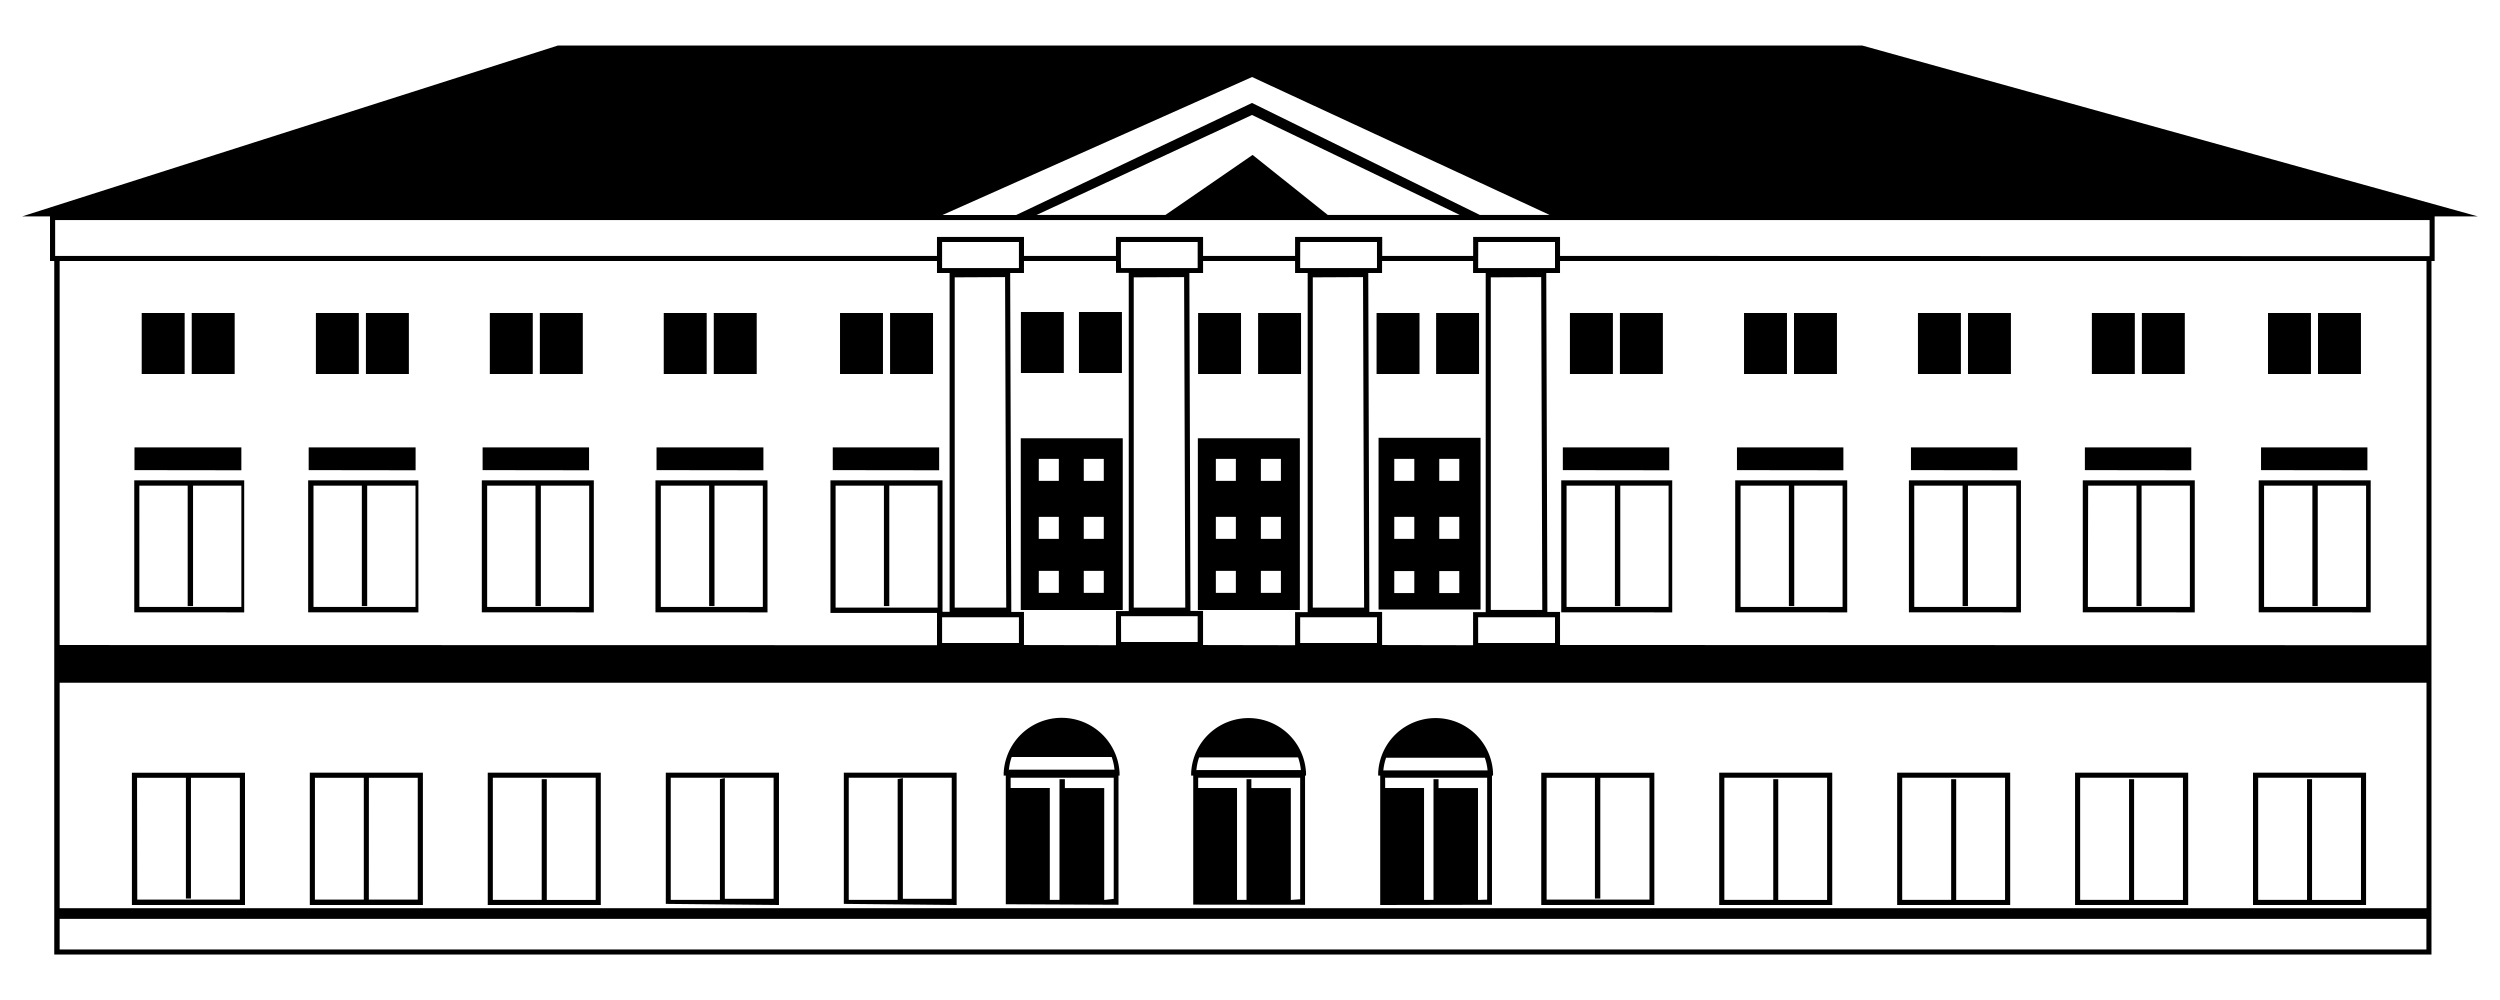
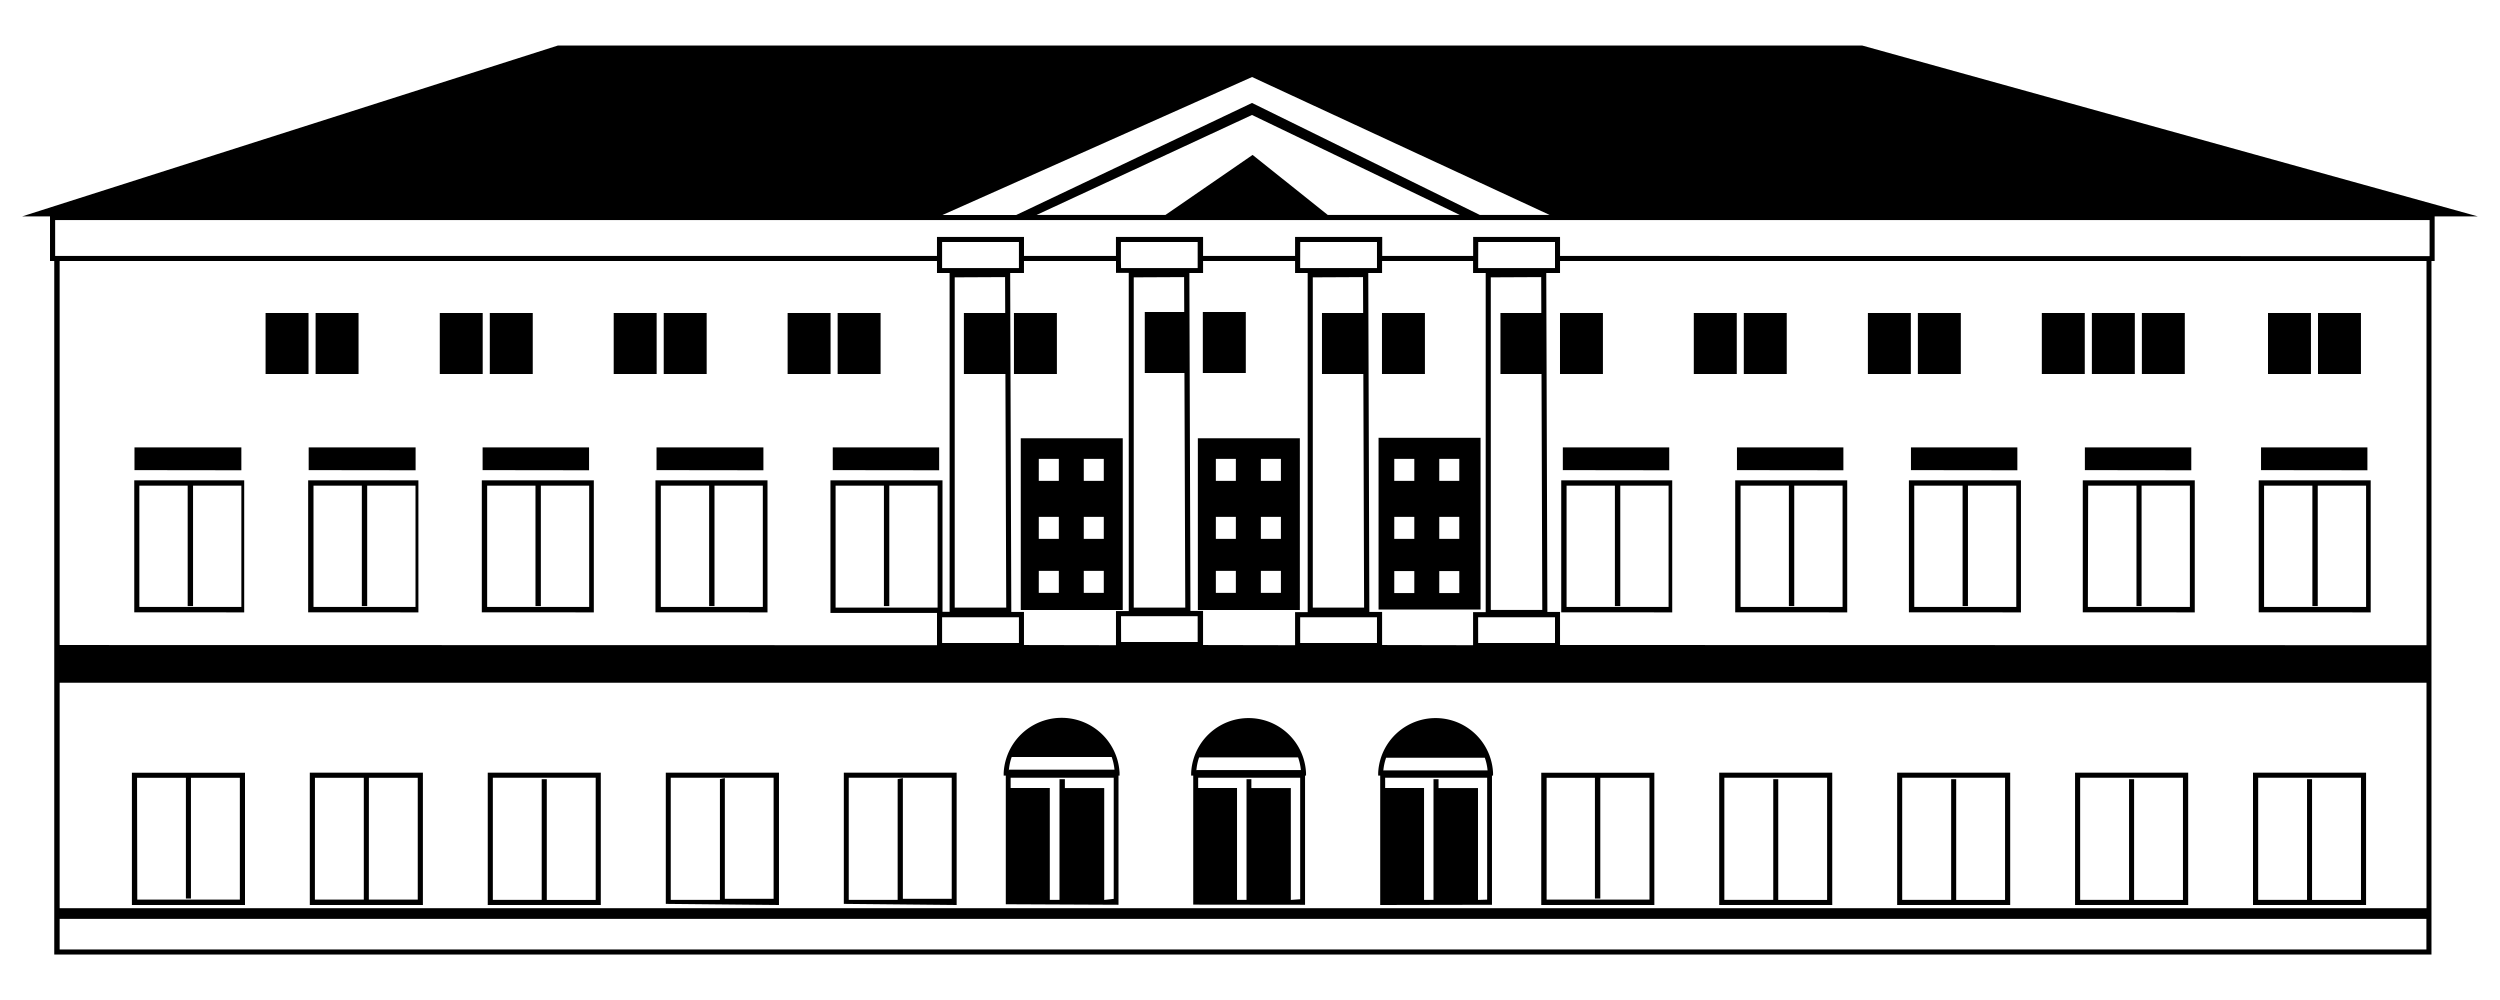
<svg xmlns="http://www.w3.org/2000/svg" viewBox="0 0 100 40">
-   <path fill="#000" d="M2.17 38.18V10.44H2V8.657H.882L22.32 1.82h52.163l24.633 6.837h-1.73v1.784h-.127V38.18zm.216-.202h94.67v-1.224H2.386Zm94.674-1.65V27.31H2.386v9.019zm0-10.52V10.44H62.401v.48h-.55v.053l.044 13.504h.506V25.8zm-38.137 0v-1.323h.505V10.92h-.505v-.479h-3.64v.48h-.552v.053l.043 13.504h.51v1.323zm-7.12 0v-1.323h.504V10.92h-.504v-.479h-3.68v.48h-.548v.053l.043 13.463h.504v1.364zm-7.164 0v-1.364h.511V10.916h-.51v-.475h-3.681v.48h-.552v.053l.045 13.504h.507v1.323zm-7.159 0v-1.29h-4.262v-5.305H37.7v5.259h.284V10.92h-.505v-.479H2.386v15.36zm21.647-.087H62.2V24.69h-3.075zm-7.12 0h3.072V24.69h-3.072Zm-14.323 0h3.073V24.69h-3.073zm7.16-.04h3.063v-1.033h-3.066Zm14.788-14.587v13.303h2.059l-.043-13.313zm-7.12 0v13.21h2.052l-.043-13.22zm-7.162 0v13.21h2.061l-.047-13.22zm-7.161 0v13.21h2.06l-.046-13.22zm-4.765 13.21h4.08v-4.876h-1.932v4.816h-.215v-4.816h-1.933zm25.703-13.581H62.2V9.68h-3.07zm-7.12 0h3.072V9.68h-3.07zm-7.164 0h3.064V9.68h-3.07v.76zm-7.159 0h3.073V9.68h-3.073Zm59.5-.477V8.803H2.206v1.434h35.273v-.76h3.481v.76h3.678v-.76h3.485v.76h3.68v-.76h3.486v.76h3.637v-.76h3.476v.76Zm-35.2-1.649L50.082 3.081 37.7 8.599h2.95l9.43-4.481 9.112 4.479zm-3.594 0-8.31-3.998-8.614 3.998h5.153l3.485-2.4 3.006 2.4ZM90.12 36.2v-5.293h4.523V36.2zm2.362-5.033v4.829h1.957v-4.887h-4.112v4.885h1.954v-4.827zm-9.48 5.033v-5.293h4.525V36.2zm2.362-5.033v4.829h1.954v-4.887h-4.112v4.885h1.956v-4.827zM75.886 36.2v-5.293h4.522V36.2zm2.362-5.033v4.829h1.954v-4.887h-4.114v4.885h1.958v-4.827zm-9.48 5.033v-5.293h4.522V36.2zm2.362-5.033v4.829h1.954v-4.887h-4.11v4.885h1.956v-4.827zM61.65 36.2v-5.29h4.524v5.29zm.215-.215h4.114v-4.874h-1.967v4.83h-.215v-4.83h-1.932zm-6.657.215v-5.177h-.081v-.107a2.3 2.3 0 0 1 4.595 0v.107h-.043v5.168zm4.278-.215V31.11h-4.08v.41h1.556v4.475h.378v-4.827h.202v.354h1.578v4.475zm-4.143-5.168h4.16a2.106 2.106 0 0 0-.11-.507h-3.949a2.113 2.113 0 0 0-.111.518zm-7.614 5.368v-5.162h-.083v-.107a2.3 2.3 0 0 1 4.595 0v.107h-.039v5.168zm4.278-.215v-4.86h-4.08v.41h1.554v4.475h.38v-4.827h.194v.354h1.578v4.475zm-4.145-5.168h4.173a2.113 2.113 0 0 0-.112-.507h-3.958a2.117 2.117 0 0 0-.111.533zm-7.63 5.368v-5.147h-.085v-.107a2.321 2.321 0 0 1 4.636 0v.107h-.043v5.168zm4.317-.215V31.11h-4.123v.41h1.566v4.475h.388v-4.827h.215v.354h1.574v4.475zm-4.185-5.168h4.215a2.1 2.1 0 0 0-.111-.507h-4a2.096 2.096 0 0 0-.115.548zm-6.611 5.368v-5.248h4.513V36.2zm2.362-5.033v4.829h1.954v-4.842H33.95v4.885h1.956v-4.827Zm-9.483 5.033v-5.248h4.527V36.2zm2.362-5.033v4.829h1.95v-4.842H26.83v4.885h1.967v-4.827zM19.51 36.2v-5.293h4.522V36.2zm2.362-5.033v4.829h1.956v-4.887h-4.114v4.885h1.954v-4.827zm-9.48 5.033v-5.293h4.524V36.2zm2.362-.215h1.956v-4.874h-1.954zm-2.158 0h1.956v-4.874h-1.954zm-7.32.215v-5.29H9.8v5.29zm.215-.215h4.103v-4.874H7.638v4.83h-.202v-4.83H5.482Zm84.857-11.492v-5.28h4.48v5.282zm.215-.215h4.08v-4.85H92.71v4.816h-.215v-4.816h-1.932zm-7.252.215v-5.28h4.48v5.282zm.204-.215h4.08v-4.85h-1.932v4.816h-.204v-4.816h-1.933zm-7.159.215v-5.28h4.482v5.282zm.215-.215h4.08v-4.85h-1.933v4.816h-.214v-4.816H76.57zm-7.163.215v-5.28h4.481v5.282zm.215-.215h4.08v-4.85H71.77v4.816h-.215v-4.816h-1.932zm-7.174.215v-5.28h4.44v5.282zm.214-.215h4.08v-4.85h-1.932v4.816h-.215v-4.816h-1.933zm-36.445.215v-5.28H30.7v5.282zm.215-.215h4.08v-4.85H28.58v4.816h-.215v-4.816h-1.932zm-7.161.215v-5.28h4.481v5.282zm.214-.215h4.08v-4.85h-1.932v4.816h-.215v-4.816h-1.933Zm-7.16.215v-5.28h4.41v5.282zm.214-.215h4.08v-4.85h-1.933v4.816h-.214v-4.816H12.54Zm-7.17.215v-5.28h4.398v5.282zm.204-.215h4.08v-4.85H7.722v4.816h-.215v-4.816H5.574Zm49.568.103v-6.87h4.08v6.87zm2.428-.659h.801v-.88h-.8zm-1.8 0h.802v-.88h-.801zm1.8-2.168h.801v-.88h-.8zm-1.8 0h.802v-.88h-.801zm1.8-2.32h.801v-.88h-.8zm-1.8 0h.802v-.88h-.801zm-7.856 5.167V17.53h4.08v6.87Zm2.52-.685h.802v-.88h-.801zm-1.8 0h.8v-.88h-.8Zm1.8-2.162h.802v-.88h-.801zm-1.8 0h.8v-.88h-.8Zm1.8-2.32h.802v-.88h-.801zm-1.8 0h.8v-.88h-.8Zm-7.804 5.167V17.53h4.08v6.87Zm2.521-.685h.8v-.88h-.8zm-1.8 0h.802v-.88h-.801zm1.8-2.162h.8v-.88h-.8zm-1.8 0h.802v-.88h-.801zm1.8-2.32h.8v-.88h-.8zm-1.8 0h.802v-.88h-.801zm48.89-.429v-.91h4.255v.916zm-7.046 0v-.91h4.256v.916zm-6.957 0v-.91h4.256v.916zm-6.96 0v-.91h4.257v.916zm-6.965 0v-.91h4.256v.916zm-29.203 0v-.91h4.256v.916zm-7.049 0v-.91h4.275v.916zm-6.957 0v-.91h4.258v.916zm-6.957 0v-.91h4.277v.916zm-6.968 0v-.91h4.275v.916zM92.72 14.96v-2.441h1.718v2.441zm-2 0v-2.441h1.718v2.441zm-5.045 0v-2.441h1.717v2.441zm-2 0v-2.441h1.718v2.441zm-4.955 0v-2.441h1.717v2.441zm-2.002 0v-2.441h1.718v2.441zm-4.958 0v-2.441h1.718v2.441zm-1.999 0v-2.441h1.718v2.441zm-4.964 0v-2.441h1.718v2.441zm-2 0v-2.441h1.719v2.441zm-5.352 0v-2.441h1.717v2.441zm-2.382 0v-2.441h1.718v2.441zm-4.739 0v-2.441h1.718v2.441zm-2.4 0v-2.441h1.717v2.441zm-12.321 0v-2.441h1.718v2.441zm-2.002 0v-2.441h1.718v2.441zm-5.05 0v-2.441h1.718v2.441zm-2.001 0v-2.441h1.718v2.441zm-4.956 0v-2.441h1.718v2.441zm-2.001 0v-2.441h1.718v2.441zm-4.956 0v-2.441h1.718v2.441zm-2.001 0v-2.441h1.717v2.441zm-4.967 0v-2.441h1.718v2.441zm-2.001 0v-2.441h1.718v2.441zm37.49-.04v-2.44h1.719v2.44zm-2.322 0v-2.44h1.717v2.44z" data-name="Unione 1" />
+   <path fill="#000" d="M2.17 38.18V10.44H2V8.657H.882L22.32 1.82h52.163l24.633 6.837h-1.73v1.784h-.127V38.18zm.216-.202h94.67v-1.224H2.386Zm94.674-1.65V27.31H2.386v9.019zm0-10.52V10.44H62.401v.48h-.55v.053l.044 13.504h.506V25.8zm-38.137 0v-1.323h.505V10.92h-.505v-.479h-3.64v.48h-.552v.053l.043 13.504h.51v1.323zm-7.12 0v-1.323h.504V10.92h-.504v-.479h-3.68v.48h-.548v.053l.043 13.463h.504v1.364zm-7.164 0v-1.364h.511V10.916h-.51v-.475h-3.681v.48h-.552v.053l.045 13.504h.507v1.323zm-7.159 0v-1.29h-4.262v-5.305H37.7v5.259h.284V10.92h-.505v-.479H2.386v15.36zm21.647-.087H62.2V24.69h-3.075zm-7.12 0h3.072V24.69h-3.072Zm-14.323 0h3.073V24.69h-3.073zm7.16-.04h3.063v-1.033h-3.066Zm14.788-14.587v13.303h2.059l-.043-13.313zm-7.12 0v13.21h2.052l-.043-13.22zm-7.162 0v13.21h2.061l-.047-13.22zm-7.161 0v13.21h2.06l-.046-13.22zm-4.765 13.21h4.08v-4.876h-1.932v4.816h-.215v-4.816h-1.933zm25.703-13.581H62.2V9.68h-3.07zm-7.12 0h3.072V9.68h-3.07zm-7.164 0h3.064V9.68h-3.07v.76zm-7.159 0h3.073V9.68h-3.073Zm59.5-.477V8.803H2.206v1.434h35.273v-.76h3.481v.76h3.678v-.76h3.485v.76h3.68v-.76h3.486v.76h3.637v-.76h3.476v.76Zm-35.2-1.649L50.082 3.081 37.7 8.599h2.95l9.43-4.481 9.112 4.479zm-3.594 0-8.31-3.998-8.614 3.998h5.153l3.485-2.4 3.006 2.4ZM90.12 36.2v-5.293h4.523V36.2zm2.362-5.033v4.829h1.957v-4.887h-4.112v4.885h1.954v-4.827zm-9.48 5.033v-5.293h4.525V36.2zm2.362-5.033v4.829h1.954v-4.887h-4.112v4.885h1.956v-4.827zM75.886 36.2v-5.293h4.522V36.2zm2.362-5.033v4.829h1.954v-4.887h-4.114v4.885h1.958v-4.827zm-9.48 5.033v-5.293h4.522V36.2zm2.362-5.033v4.829h1.954v-4.887h-4.11v4.885h1.956v-4.827zM61.65 36.2v-5.29h4.524v5.29zm.215-.215h4.114v-4.874h-1.967v4.83h-.215v-4.83h-1.932zm-6.657.215v-5.177h-.081v-.107a2.3 2.3 0 0 1 4.595 0v.107h-.043v5.168zm4.278-.215V31.11h-4.08v.41h1.556v4.475h.378v-4.827h.202v.354h1.578v4.475zm-4.143-5.168h4.16a2.106 2.106 0 0 0-.11-.507h-3.949a2.113 2.113 0 0 0-.111.518zm-7.614 5.368v-5.162h-.083v-.107a2.3 2.3 0 0 1 4.595 0v.107h-.039v5.168zm4.278-.215v-4.86h-4.08v.41h1.554v4.475h.38v-4.827h.194v.354h1.578v4.475zm-4.145-5.168h4.173a2.113 2.113 0 0 0-.112-.507h-3.958a2.117 2.117 0 0 0-.111.533zm-7.63 5.368v-5.147h-.085v-.107a2.321 2.321 0 0 1 4.636 0v.107h-.043v5.168zm4.317-.215V31.11h-4.123v.41h1.566v4.475h.388v-4.827h.215v.354h1.574v4.475zm-4.185-5.168h4.215a2.1 2.1 0 0 0-.111-.507h-4a2.096 2.096 0 0 0-.115.548zm-6.611 5.368v-5.248h4.513V36.2zm2.362-5.033v4.829h1.954v-4.842H33.95v4.885h1.956v-4.827Zm-9.483 5.033v-5.248h4.527V36.2zm2.362-5.033v4.829h1.95v-4.842H26.83v4.885h1.967v-4.827zM19.51 36.2v-5.293h4.522V36.2zm2.362-5.033v4.829h1.956v-4.887h-4.114v4.885h1.954v-4.827zm-9.48 5.033v-5.293h4.524V36.2zm2.362-.215h1.956v-4.874h-1.954zm-2.158 0h1.956v-4.874h-1.954zm-7.32.215v-5.29H9.8v5.29zm.215-.215h4.103v-4.874H7.638v4.83h-.202v-4.83H5.482Zm84.857-11.492v-5.28h4.48v5.282zm.215-.215h4.08v-4.85H92.71v4.816h-.215v-4.816h-1.932zm-7.252.215v-5.28h4.48v5.282zm.204-.215h4.08v-4.85h-1.932v4.816h-.204v-4.816h-1.933zm-7.159.215v-5.28h4.482v5.282zm.215-.215h4.08v-4.85h-1.933v4.816h-.214v-4.816H76.57zm-7.163.215v-5.28h4.481v5.282zm.215-.215h4.08v-4.85H71.77v4.816h-.215v-4.816h-1.932zm-7.174.215v-5.28h4.44v5.282zm.214-.215h4.08v-4.85h-1.932v4.816h-.215v-4.816h-1.933zm-36.445.215v-5.28H30.7v5.282zm.215-.215h4.08v-4.85H28.58v4.816h-.215v-4.816h-1.932zm-7.161.215v-5.28h4.481v5.282zm.214-.215h4.08v-4.85h-1.932v4.816h-.215v-4.816h-1.933Zm-7.16.215v-5.28h4.41v5.282zm.214-.215h4.08v-4.85h-1.933v4.816h-.214v-4.816H12.54Zm-7.17.215v-5.28h4.398v5.282zm.204-.215h4.08v-4.85H7.722v4.816h-.215v-4.816H5.574Zm49.568.103v-6.87h4.08v6.87zm2.428-.659h.801v-.88h-.8zm-1.8 0h.802v-.88h-.801zm1.8-2.168h.801v-.88h-.8zm-1.8 0h.802v-.88h-.801zm1.8-2.32h.801v-.88h-.8zm-1.8 0h.802v-.88h-.801zm-7.856 5.167V17.53h4.08v6.87Zm2.52-.685h.802v-.88h-.801zm-1.8 0h.8v-.88h-.8Zm1.8-2.162h.802v-.88h-.801zm-1.8 0h.8v-.88h-.8Zm1.8-2.32h.802v-.88h-.801zm-1.8 0h.8v-.88h-.8Zm-7.804 5.167V17.53h4.08v6.87Zm2.521-.685h.8v-.88h-.8zm-1.8 0h.802v-.88h-.801zm1.8-2.162h.8v-.88h-.8zm-1.8 0h.802v-.88h-.801zm1.8-2.32h.8v-.88h-.8zm-1.8 0h.802v-.88h-.801zm48.89-.429v-.91h4.255v.916zm-7.046 0v-.91h4.256v.916zm-6.957 0v-.91h4.256v.916zm-6.96 0v-.91h4.257v.916zm-6.965 0v-.91h4.256v.916zm-29.203 0v-.91h4.256v.916zm-7.049 0v-.91h4.275v.916zm-6.957 0v-.91h4.258v.916zm-6.957 0v-.91h4.277v.916zm-6.968 0v-.91h4.275v.916zM92.72 14.96v-2.441h1.718v2.441zm-2 0v-2.441h1.718v2.441zm-5.045 0v-2.441h1.717v2.441zm-2 0v-2.441h1.718v2.441zv-2.441h1.717v2.441zm-2.002 0v-2.441h1.718v2.441zm-4.958 0v-2.441h1.718v2.441zm-1.999 0v-2.441h1.718v2.441zm-4.964 0v-2.441h1.718v2.441zm-2 0v-2.441h1.719v2.441zm-5.352 0v-2.441h1.717v2.441zm-2.382 0v-2.441h1.718v2.441zm-4.739 0v-2.441h1.718v2.441zm-2.4 0v-2.441h1.717v2.441zm-12.321 0v-2.441h1.718v2.441zm-2.002 0v-2.441h1.718v2.441zm-5.05 0v-2.441h1.718v2.441zm-2.001 0v-2.441h1.718v2.441zm-4.956 0v-2.441h1.718v2.441zm-2.001 0v-2.441h1.718v2.441zm-4.956 0v-2.441h1.718v2.441zm-2.001 0v-2.441h1.717v2.441zm-4.967 0v-2.441h1.718v2.441zm-2.001 0v-2.441h1.718v2.441zm37.49-.04v-2.44h1.719v2.44zm-2.322 0v-2.44h1.717v2.44z" data-name="Unione 1" />
</svg>